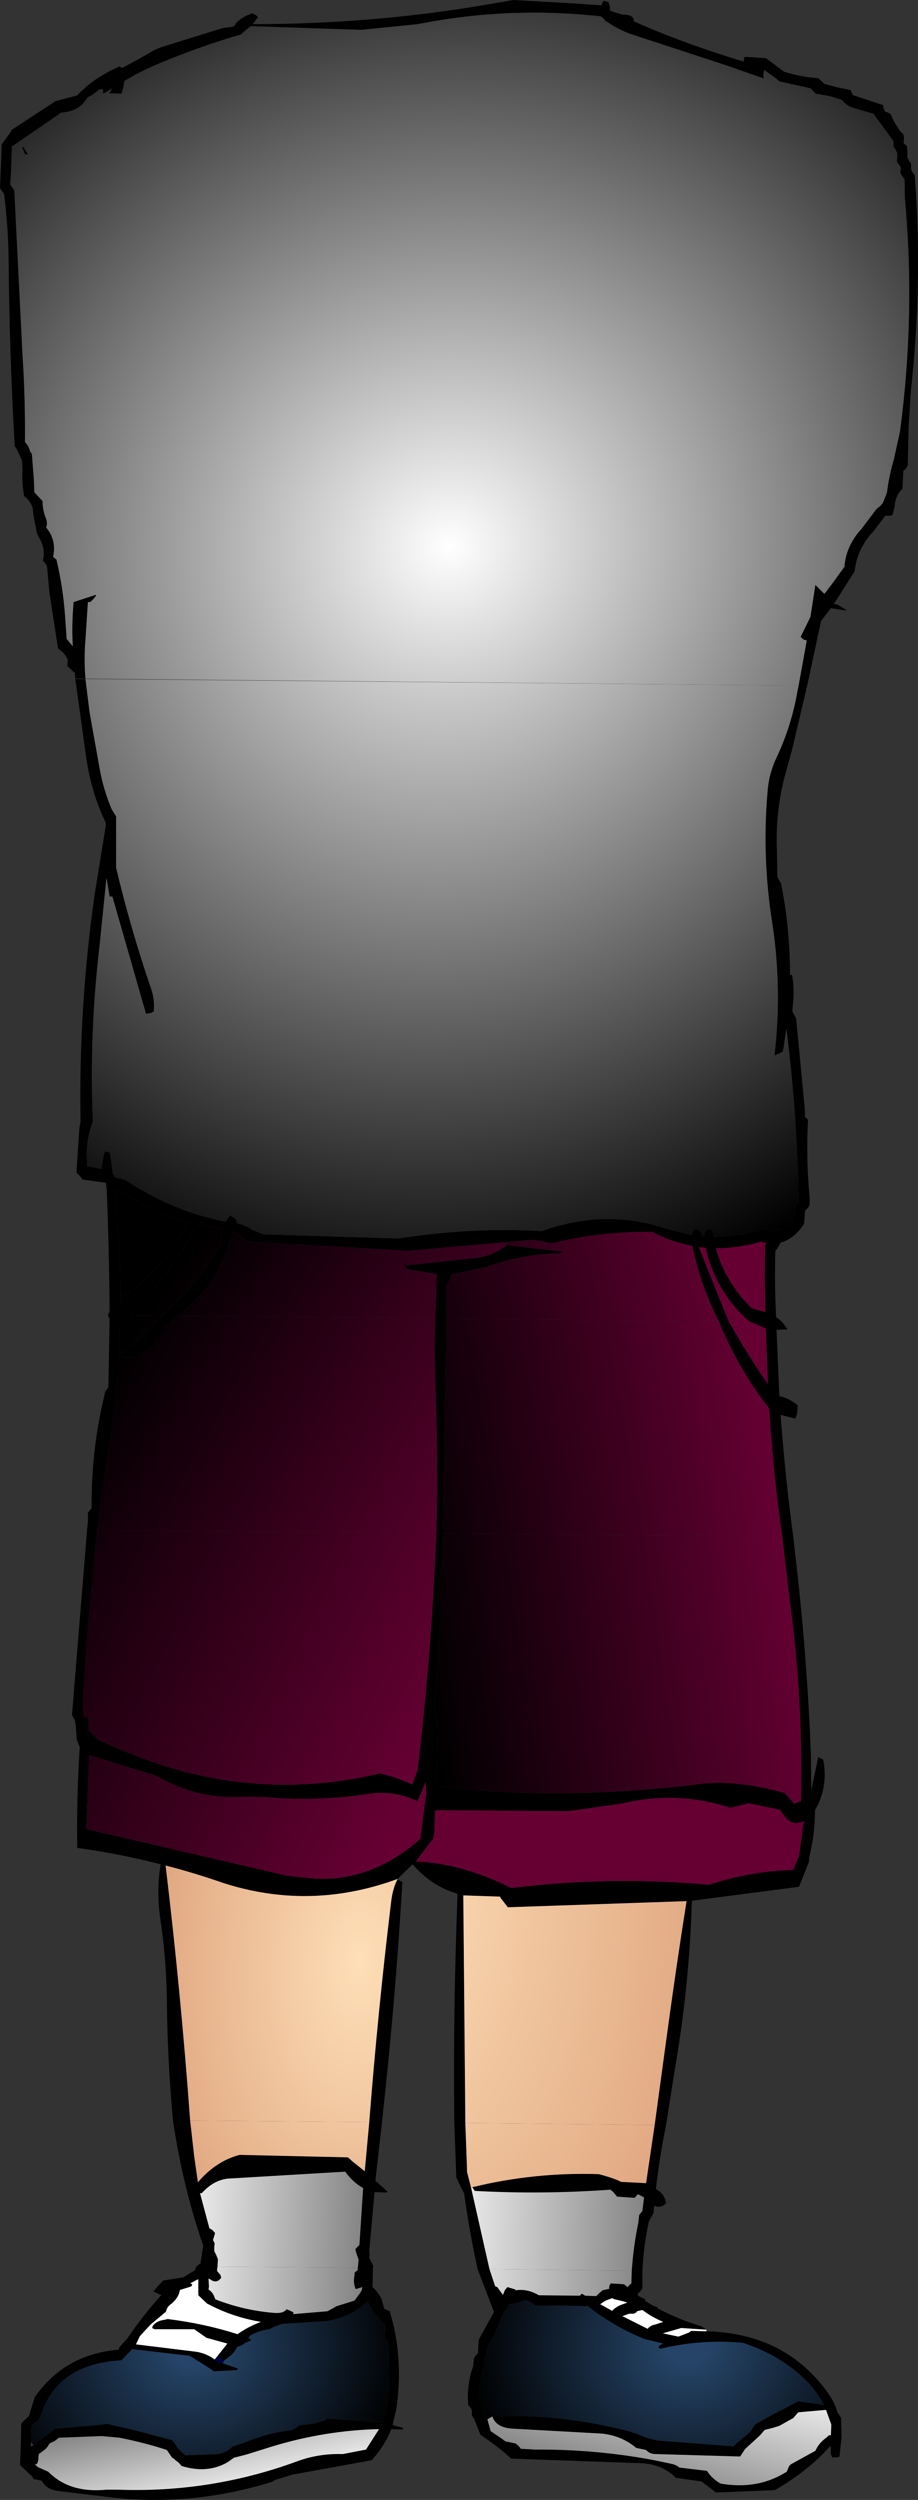
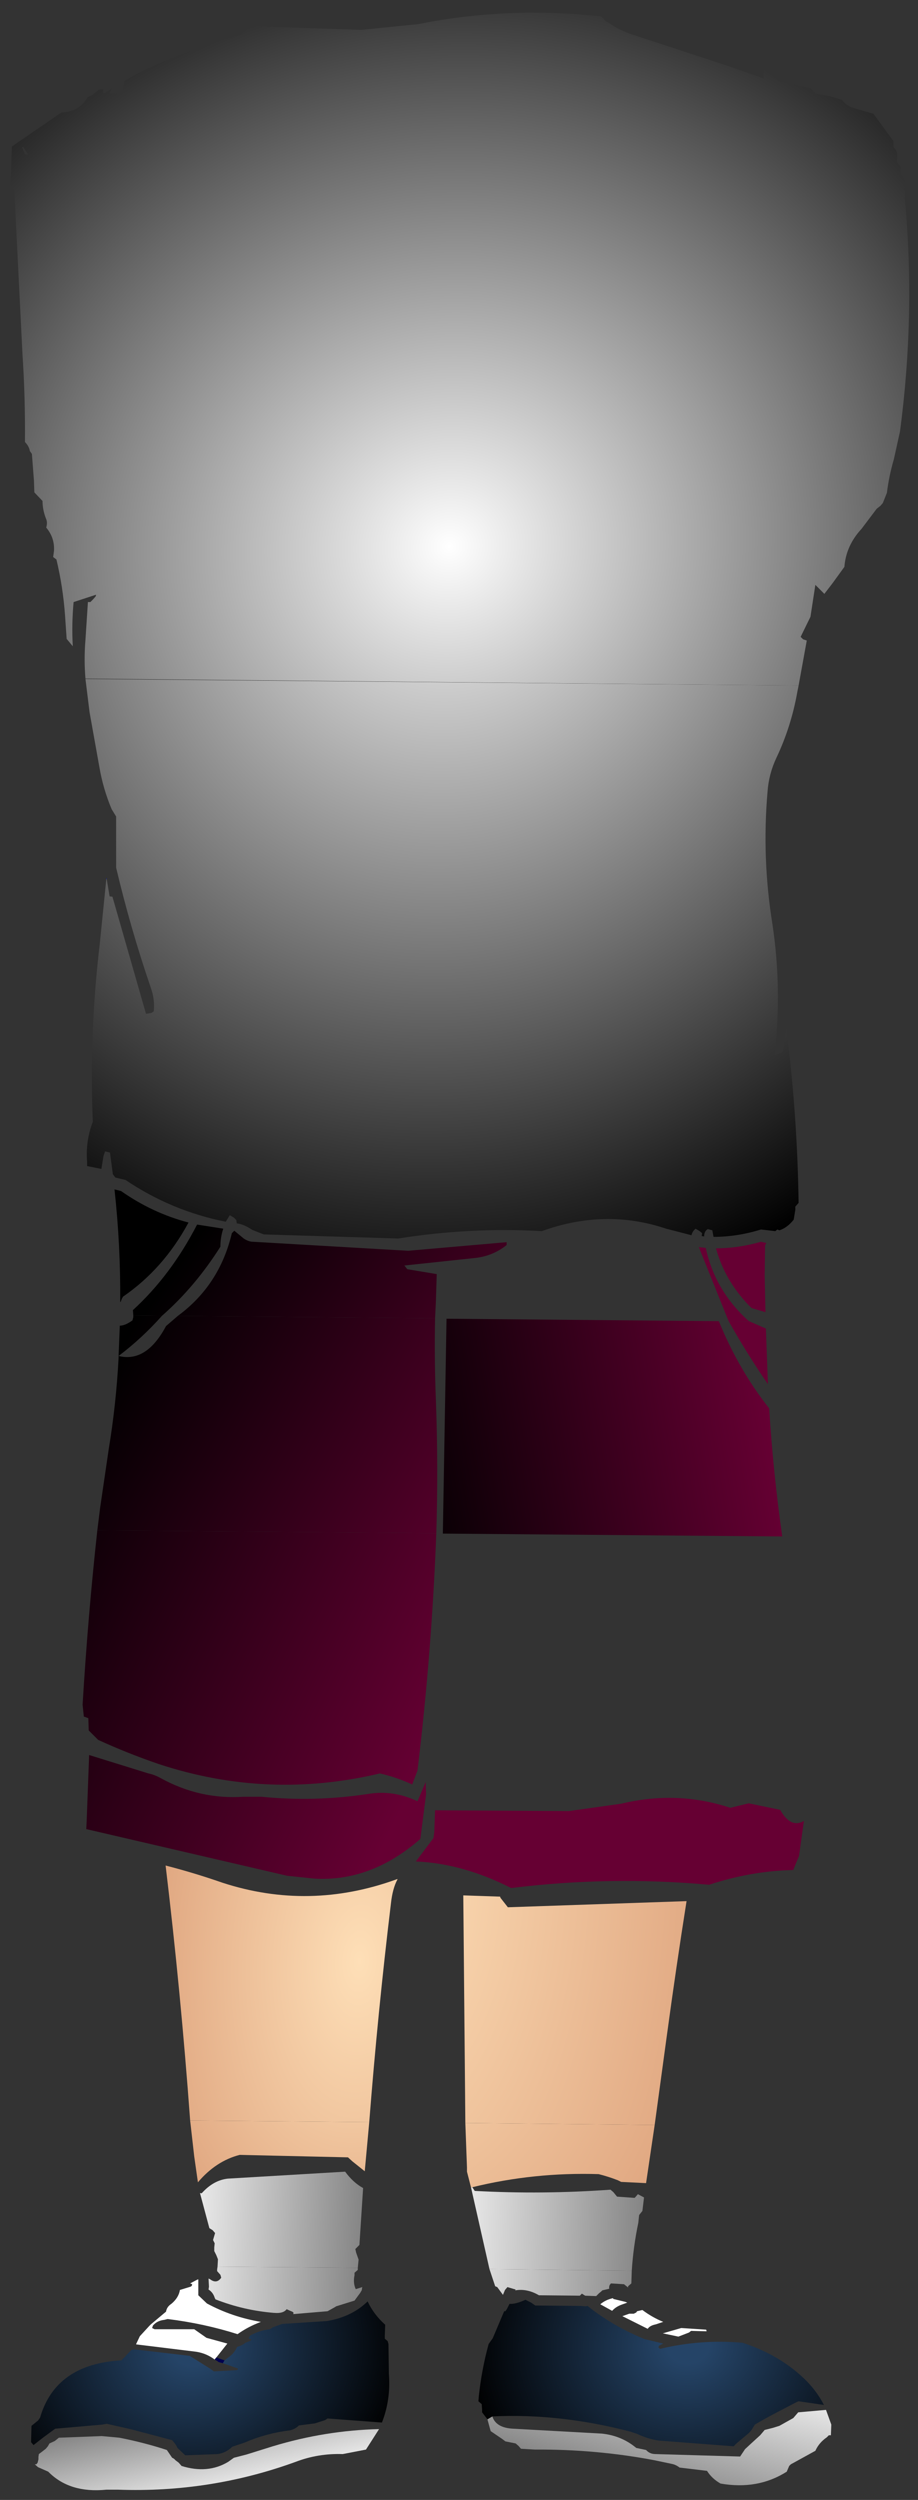
<svg xmlns="http://www.w3.org/2000/svg" height="305.4px" width="112.25px">
  <rect width="100%" height="100%" fill="#333333" stroke="none" />
  <g transform="matrix(1.0, 0.0, 0.0, 1.0, 47.6, -19.2)">
-     <path d="M-37.15 102.1 L-38.4 102.1 -38.45 101.35 -38.6 101.3 -38.95 100.95 -39.35 100.6 -39.35 100.2 -39.3 99.85 Q-39.65 98.95 -40.5 98.45 L-41.55 91.65 -41.85 88.4 -42.0 88.1 -42.35 87.7 Q-42.05 86.3 -42.65 85.2 L-43.05 84.45 -43.5 82.25 -43.6 81.25 Q-43.85 80.55 -44.35 80.05 L-44.65 79.8 Q-44.95 78.15 -44.85 76.55 L-44.9 75.5 -45.55 74.05 -45.8 73.7 Q-46.45 62.3 -46.55 50.8 -46.6 46.8 -47.1 42.9 L-47.35 42.55 -47.6 42.2 -47.45 38.6 -47.4 36.85 -46.35 35.4 -46.15 35.05 -40.8 31.55 -38.15 30.85 Q-36.15 28.7 -33.15 27.4 L-33.1 27.3 -32.65 27.5 -30.8 26.5 -28.6 25.25 -28.0 25.0 -20.45 22.65 -19.05 22.45 -18.8 22.15 -18.8 22.1 Q-18.05 21.25 -16.9 20.9 L-16.85 20.8 -16.3 21.05 -16.05 21.3 -16.7 22.15 Q-2.8 22.15 10.5 20.0 L15.2 19.2 23.05 19.65 25.9 19.85 25.95 19.75 26.15 19.4 26.2 19.3 26.8 19.45 27.0 20.15 27.0 20.45 27.0 20.5 27.4 20.65 28.25 20.9 28.5 21.0 Q29.95 20.95 29.9 21.8 35.8 24.45 43.25 26.7 L43.35 26.75 43.35 26.7 43.35 26.5 43.45 26.15 46.05 26.3 46.45 26.6 48.25 27.95 Q50.25 28.6 52.45 28.75 L52.85 29.1 53.2 29.45 54.7 29.85 56.4 30.2 56.6 30.6 56.65 30.8 60.4 32.05 60.4 32.3 60.5 32.55 60.55 32.7 60.6 32.8 61.3 33.1 Q61.75 34.25 62.5 35.25 L62.85 35.6 62.95 36.0 62.9 36.35 62.9 36.7 63.3 37.05 63.35 37.75 63.35 38.45 63.55 38.85 63.8 39.2 63.8 39.55 63.8 39.9 64.0 40.3 64.25 40.6 Q65.25 53.45 63.8 66.7 L63.5 71.35 63.4 76.05 63.2 76.4 62.85 76.75 62.8 77.8 62.75 78.9 Q61.85 79.8 61.8 81.05 L61.55 82.1 61.25 82.2 60.65 82.2 59.25 84.05 Q57.2 86.2 56.9 89.0 L54.45 92.85 54.35 93.0 54.45 93.0 54.8 93.05 56.0 93.8 54.0 93.5 52.8 95.05 51.1 102.95 50.05 102.95 51.05 97.45 50.6 97.3 50.3 97.0 51.5 94.55 52.1 90.65 53.2 91.75 54.2 90.45 55.65 88.45 Q55.85 85.85 57.75 83.8 L59.6 81.35 60.05 81.0 60.35 80.65 60.85 79.4 Q61.1 77.35 61.7 75.3 L62.45 71.9 Q64.35 57.6 63.05 43.55 L63.0 41.1 62.75 40.75 62.5 40.4 62.5 40.05 62.55 39.65 62.3 39.3 62.05 38.95 62.1 38.6 62.1 38.25 62.1 37.9 61.95 37.55 61.65 37.15 61.65 36.8 61.65 36.45 59.2 33.1 56.8 32.4 Q55.9 32.15 55.35 31.4 L53.85 30.95 52.15 30.65 51.8 30.3 51.55 30.0 47.7 29.15 47.3 28.8 45.85 27.75 Q45.7 28.2 45.8 28.8 L41.4 27.25 29.8 23.45 Q28.1 22.9 26.7 21.9 L26.45 21.8 26.2 21.45 26.15 21.45 26.0 21.3 25.85 21.2 Q14.55 19.95 3.5 22.15 L-3.45 22.85 -16.95 22.4 -17.8 23.1 -18.1 23.4 Q-23.25 24.9 -28.25 27.0 -30.4 27.9 -32.4 29.1 L-32.5 29.85 -32.75 30.65 -34.25 30.6 -33.9 30.0 -34.85 30.6 -35.0 30.6 -35.0 30.4 -35.0 30.1 -35.5 30.15 -36.3 30.8 -36.9 31.1 Q-37.9 32.85 -40.1 32.95 L-46.15 37.1 -46.25 40.3 -46.35 41.75 -46.1 42.1 -45.85 42.45 -44.85 62.5 Q-44.5 67.75 -44.55 73.2 -44.05 73.7 -43.95 74.3 L-43.7 74.65 -43.45 77.9 -43.4 79.35 -42.4 80.4 Q-42.4 81.45 -42.0 82.5 -41.75 83.0 -41.95 83.65 -40.9 84.9 -41.0 86.5 L-41.1 87.25 -40.7 87.55 Q-39.9 90.9 -39.65 94.35 L-39.45 97.25 -38.7 98.15 Q-38.85 95.45 -38.6 92.75 L-35.85 91.85 -35.9 92.05 -36.2 92.4 -36.55 92.75 -36.85 92.75 -37.15 97.35 Q-37.35 99.75 -37.15 102.1 M50.05 102.95 L51.1 102.95 49.2 111.0 48.35 114.05 Q47.2 118.5 47.4 123.1 L47.45 126.3 47.65 126.7 47.9 127.1 Q49.0 132.6 49.0 138.3 L49.25 138.3 Q49.6 140.2 49.3 142.4 L49.3 142.8 49.55 143.25 49.75 143.6 50.85 155.15 50.8 155.6 51.2 156.0 Q50.95 160.85 51.4 165.5 L51.4 166.35 51.25 166.7 50.85 167.1 50.75 168.3 50.7 168.75 Q49.5 170.55 47.85 171.0 L47.5 171.65 47.2 172.05 Q47.1 176.1 47.3 180.1 L48.0 180.65 48.7 181.6 47.35 181.65 47.7 189.75 Q49.0 190.05 49.95 190.9 L49.85 191.95 49.65 192.5 47.85 192.05 Q48.4 199.55 49.4 206.95 L49.75 210.1 Q51.1 221.7 51.55 233.55 L51.6 237.9 52.35 234.35 52.45 233.85 53.05 234.15 Q53.65 237.05 52.4 239.7 L52.05 240.35 Q52.05 243.3 51.35 246.05 L51.3 246.7 50.1 249.7 37.0 251.4 Q36.7 261.8 34.85 272.4 L33.85 278.8 Q33.05 282.65 32.6 286.6 L33.15 287.0 Q33.7 287.5 33.85 288.35 33.15 289.05 32.4 288.65 L32.3 289.6 32.0 290.1 31.75 290.55 Q31.1 293.5 30.95 296.6 L30.95 298.1 30.95 298.75 30.75 299.05 30.4 299.4 30.4 299.65 31.3 300.1 31.3 300.3 32.3 300.9 32.8 301.05 32.75 301.15 Q35.2 302.5 38.2 303.4 L38.75 303.8 35.7 303.6 33.45 304.25 35.35 304.65 36.65 304.15 36.9 303.95 38.75 304.0 38.8 304.0 Q48.55 304.25 53.75 311.7 54.45 312.7 54.8 313.9 L55.25 314.6 55.25 314.95 55.3 316.95 55.05 319.3 54.75 319.4 54.15 319.4 54.0 319.0 53.95 318.0 Q51.1 321.15 47.15 323.4 L39.95 323.7 38.2 322.35 35.05 321.9 Q33.3 320.15 30.5 320.1 L19.0 319.7 14.9 319.55 Q13.4 318.15 11.15 316.65 L10.35 314.65 10.1 314.3 10.1 313.95 10.1 313.65 9.95 313.35 9.65 313.0 Q9.45 310.5 10.25 308.3 L10.35 307.3 10.6 306.95 10.85 306.65 10.9 305.65 10.95 305.0 12.8 301.65 10.8 296.4 Q9.8 291.85 9.15 287.15 L8.7 286.25 8.45 285.75 8.35 285.5 8.2 285.25 7.95 278.55 Q7.8 264.65 8.35 250.55 5.2 249.65 2.85 246.95 L1.0 248.75 0.85 248.8 Q-9.8 252.65 -20.4 249.2 -23.85 248.0 -27.35 247.1 -25.5 262.5 -24.35 278.25 L-23.85 282.65 -23.4 285.8 Q-21.2 283.2 -18.3 282.45 L-5.05 282.75 -4.5 283.25 -3.0 284.45 -2.45 278.45 Q-1.4 265.0 0.2 251.75 0.4 249.9 1.0 248.8 L1.6 249.1 Q0.75 263.75 -0.9 278.45 L-0.9 278.55 -1.7 285.6 -0.2 286.95 -0.35 287.05 -1.8 287.0 -2.45 294.2 -2.4 294.6 -2.45 295.0 -2.2 295.55 -1.95 296.0 -2.0 296.3 -2.05 298.6 Q-1.35 299.2 -0.95 300.05 L-0.65 301.1 -0.6 301.25 0.05 301.55 Q1.8 307.25 0.85 313.55 L0.4 315.45 1.7 315.8 1.65 316.0 0.25 315.95 Q-0.55 318.0 -2.15 319.75 L-11.8 321.5 -13.95 322.15 -14.35 322.4 Q-24.75 325.6 -35.15 324.15 L-40.55 323.5 Q-41.95 323.3 -42.5 322.25 L-43.5 322.05 -43.7 321.7 -45.15 320.35 -45.05 317.65 -45.0 315.3 -44.75 315.0 -44.05 314.35 -43.85 313.65 -43.35 312.05 Q-39.7 306.8 -33.1 306.25 L-33.0 305.95 -32.05 304.9 Q-30.2 302.15 -27.85 299.55 L-27.75 299.4 -27.85 299.55 -27.95 299.55 -28.85 299.15 -28.35 298.55 -27.65 297.8 -26.4 297.6 -25.15 297.4 -24.45 296.95 -23.75 296.55 -23.65 296.2 -23.55 296.05 -23.4 295.95 -23.35 295.9 -23.3 295.8 -23.1 295.8 -22.75 293.55 Q-25.3 286.15 -26.45 278.2 -27.15 270.75 -27.2 263.0 -27.3 258.5 -27.9 254.3 -28.55 250.3 -27.95 246.95 -33.0 245.65 -38.15 244.95 -38.25 238.9 -37.85 232.65 L-38.2 231.75 -38.35 229.9 -38.45 229.35 -38.8 228.7 -36.95 206.1 -36.85 205.05 -36.85 204.0 -36.4 203.45 Q-36.45 196.3 -34.85 189.75 L-34.75 189.25 -34.35 188.65 -34.2 180.35 -34.4 179.9 -34.2 179.35 Q-34.25 171.9 -34.55 164.5 L-34.65 163.7 -37.5 163.3 -37.85 162.85 -38.25 162.45 -37.9 157.05 -37.75 156.2 Q-38.0 142.2 -36.0 128.3 L-34.7 120.3 -34.65 120.0 -34.7 119.65 Q-36.5 115.9 -37.1 111.45 L-38.25 103.15 -38.4 102.15 -37.15 102.15 -36.65 106.2 -35.45 112.9 Q-35.0 115.55 -33.95 118.05 L-33.4 118.95 -33.4 125.2 Q-31.65 132.6 -29.15 139.9 -28.65 141.3 -28.8 142.75 L-29.1 142.95 -29.75 143.05 -33.85 128.75 -34.2 128.7 -34.55 126.6 -34.55 126.55 -34.6 126.5 -34.6 126.6 -35.4 134.5 Q-36.7 145.45 -36.25 156.25 -37.15 158.55 -36.95 161.15 L-36.95 161.65 -35.2 162.0 -34.95 160.45 -34.75 159.85 -34.15 160.0 -33.8 162.65 -33.5 163.05 -32.25 163.35 Q-26.6 167.15 -20.0 168.45 L-19.9 168.3 -19.5 167.65 -19.0 167.95 -18.7 168.25 -18.65 168.65 -18.35 168.7 Q-17.55 168.9 -16.75 169.45 L-15.35 170.0 1.1 170.5 Q9.95 169.1 18.65 169.6 26.4 166.8 33.85 169.3 L36.95 170.1 Q37.05 169.65 37.45 169.3 L37.95 169.6 38.25 169.85 38.2 170.2 38.5 170.25 Q38.5 169.6 38.95 169.35 L39.5 169.5 39.65 170.3 Q42.55 170.3 45.45 169.4 L47.2 169.6 47.45 169.4 47.7 169.5 Q48.65 169.2 49.45 168.2 L49.65 167.0 49.65 166.6 50.05 166.15 Q49.9 155.4 48.55 144.85 L48.2 147.3 48.1 147.7 47.1 148.15 Q48.05 140.05 46.85 132.1 45.55 124.05 46.25 115.95 46.4 113.75 47.35 111.75 49.15 107.95 49.9 103.7 L50.05 102.95 M14.35 171.3 L21.1 172.1 21.05 172.3 Q16.35 172.35 11.7 174.05 L7.6 174.85 7.3 175.8 7.0 176.15 7.0 180.3 6.55 206.55 6.2 217.35 6.15 218.65 5.45 228.65 5.75 228.65 Q6.05 232.25 5.75 236.2 L5.65 237.1 5.65 237.45 Q21.9 239.25 38.7 237.05 L40.3 237.0 Q44.25 237.05 48.35 238.25 L49.25 239.25 49.45 239.55 50.35 239.25 Q50.6 226.95 49.05 215.35 L48.05 206.9 Q46.95 199.15 46.45 191.25 42.7 186.5 40.3 180.6 38.1 176.35 37.05 171.4 34.55 170.95 32.15 169.7 25.8 169.6 19.85 171.1 L17.6 170.65 14.35 170.95 2.3 172.0 -16.65 170.9 Q-17.2 170.9 -17.8 170.5 L-18.95 169.55 -19.25 169.85 Q-20.75 176.2 -25.85 179.95 L-27.3 181.2 Q-29.7 185.7 -33.1 184.85 -30.25 182.7 -27.8 179.95 -23.75 176.4 -20.65 171.5 -20.65 170.35 -20.3 169.3 L-23.5 168.8 Q-26.7 175.0 -31.35 179.25 L-31.3 179.9 -31.3 180.1 -31.4 180.5 Q-32.3 181.15 -32.95 181.15 L-33.1 184.85 -33.1 185.1 Q-33.4 190.75 -34.3 196.2 L-35.35 203.35 -35.7 206.15 Q-36.85 216.65 -37.5 227.45 L-37.35 228.9 -36.8 229.1 -36.75 230.6 -35.6 231.75 Q-32.0 233.4 -28.2 234.7 -14.85 239.1 -1.15 235.85 0.85 236.3 2.8 237.2 L3.2 236.15 3.45 235.5 Q5.2 221.0 5.75 206.5 6.0 198.35 5.7 190.25 5.5 185.25 5.6 180.25 L5.7 178.2 5.8 174.95 5.85 174.85 5.8 174.85 2.2 174.25 1.85 173.8 10.3 172.9 Q12.6 172.7 14.35 171.3 M44.1 180.65 L43.85 180.5 Q39.8 176.8 38.7 171.65 L37.85 171.55 41.35 180.25 41.5 180.6 Q43.75 184.6 46.3 188.3 L46.05 181.5 44.1 180.65 M46.1 171.05 L45.45 170.9 Q42.65 171.7 39.95 171.7 41.0 175.55 43.9 178.6 L44.3 179.0 46.0 179.5 45.9 175.05 45.95 171.35 46.1 171.05 M50.1 245.95 L50.7 241.65 Q49.1 242.6 47.8 240.3 L43.95 239.5 41.7 240.05 Q35.2 237.9 28.35 239.55 L21.95 240.45 5.6 240.35 5.5 243.05 5.4 243.75 3.25 246.6 Q9.0 246.85 14.9 249.85 27.0 248.35 39.1 249.45 44.3 247.75 49.4 247.65 L49.8 246.65 50.1 245.95 M3.45 239.25 Q0.5 237.85 -2.55 238.35 -9.1 239.35 -15.6 238.7 L-17.85 238.7 Q-23.15 239.05 -27.9 236.45 -28.7 236.0 -29.45 235.85 L-36.7 233.6 -37.0 241.6 -37.05 242.65 -12.5 248.35 -9.15 248.7 Q-2.2 249.1 3.8 243.85 L4.5 238.4 4.45 236.9 3.45 239.25 M32.45 278.8 L33.95 267.8 Q35.1 259.35 36.35 251.45 L14.5 252.2 13.6 251.05 13.55 250.9 9.05 250.75 9.3 278.55 9.5 284.0 9.5 284.5 10.0 286.45 12.25 296.4 12.95 298.5 13.2 298.6 13.9 299.55 14.15 298.95 14.45 298.6 15.45 298.9 15.4 299.0 Q16.85 298.75 18.3 299.6 L23.3 299.65 23.4 299.55 23.55 299.4 23.95 299.65 25.3 299.7 25.65 299.35 25.9 299.15 26.05 299.0 26.9 298.8 Q26.85 298.6 26.95 298.35 L27.1 298.15 28.7 298.25 29.2 298.65 29.2 298.5 29.6 298.15 29.65 296.6 Q29.85 293.6 30.45 290.75 L30.55 289.8 30.95 289.3 31.15 287.65 30.4 287.25 30.1 287.6 30.0 287.7 27.85 287.55 27.4 287.0 27.05 286.7 Q18.75 287.3 10.45 286.85 L10.15 286.4 Q17.7 284.55 25.6 284.8 26.8 285.1 27.95 285.55 L28.35 285.75 31.4 285.9 32.45 278.8 M12.6 314.4 Q20.8 314.0 29.45 316.25 L30.35 316.55 Q31.6 317.15 32.95 317.35 L42.1 318.05 42.45 317.7 44.0 316.4 44.3 316.05 44.7 315.4 Q46.05 314.6 47.5 313.85 L49.8 312.65 50.05 312.55 53.15 313.0 Q52.35 311.45 51.1 310.15 47.95 306.95 43.2 305.4 38.05 304.95 33.1 306.15 L32.9 305.95 33.0 305.75 33.5 305.5 31.2 304.95 Q27.65 303.5 24.75 301.3 L24.25 300.9 24.0 300.95 23.35 300.9 17.85 300.85 17.35 300.5 16.65 300.15 Q15.45 300.7 14.7 300.65 L14.4 301.25 14.2 301.55 14.05 301.55 12.65 304.85 12.15 305.55 Q11.3 308.65 10.95 311.9 L10.9 312.55 11.3 312.9 11.35 313.55 11.35 313.9 12.0 314.75 12.3 315.85 12.4 316.2 13.8 317.15 14.2 317.45 15.45 317.7 15.8 318.0 16.1 318.35 17.8 318.45 Q25.3 318.4 32.4 319.75 L34.55 320.2 Q35.05 320.3 35.5 320.65 L38.85 321.05 Q39.45 322.0 40.5 322.6 45.05 323.4 48.6 321.15 L48.9 320.45 49.1 320.25 52.1 318.6 Q52.55 317.6 53.5 316.95 L53.75 316.7 54.0 316.7 54.05 315.4 53.4 313.6 50.0 313.9 49.4 314.6 47.7 315.55 46.9 315.8 45.9 316.05 45.35 316.7 44.2 317.75 43.5 318.4 42.9 319.3 32.55 319.0 Q31.85 319.0 31.4 318.5 L30.2 318.25 Q28.4 316.75 26.0 316.5 L15.15 315.9 Q13.05 315.8 12.6 314.4 M30.95 301.4 L30.3 301.55 30.2 301.7 29.9 301.85 29.35 301.85 28.5 302.15 31.5 303.65 31.6 303.7 Q31.85 303.3 32.6 303.15 L33.5 302.85 Q32.15 302.3 30.95 301.4 M27.35 299.95 Q26.45 300.15 25.8 300.7 L27.25 301.5 Q27.7 301.0 28.4 300.75 L29.1 300.5 28.85 300.4 27.4 300.05 27.35 299.95 M-44.55 38.05 L-44.9 37.2 -44.75 37.15 -44.15 38.1 -44.55 38.05 M-32.85 178.25 L-32.7 177.85 -32.55 177.6 Q-27.6 174.2 -24.55 168.55 -28.95 167.4 -32.8 164.7 L-33.6 164.5 Q-32.85 171.3 -32.9 178.25 L-32.9 178.3 -32.85 178.25 M-3.85 296.25 L-3.75 295.25 -4.05 294.4 -4.15 293.95 -3.65 293.45 -3.2 286.5 Q-4.4 285.85 -5.4 284.5 L-19.75 285.35 Q-21.5 285.55 -22.9 287.1 L-23.0 287.15 -23.15 287.1 -22.0 291.4 -21.6 291.65 -21.3 292.0 -21.55 292.85 -21.35 293.25 -21.4 293.75 -21.4 294.2 -21.15 294.7 -20.95 295.2 -21.0 296.1 -21.05 296.45 -21.05 296.65 -20.65 297.1 -20.55 297.45 Q-21.1 298.25 -21.9 297.65 L-22.1 297.55 -22.05 298.55 -22.1 298.9 Q-21.55 299.25 -21.35 299.9 L-21.25 300.1 Q-17.8 301.45 -14.1 301.75 L-14.05 301.75 Q-12.95 301.85 -12.55 301.3 L-12.0 301.55 Q-11.8 301.6 -11.7 301.75 L-11.75 301.9 -7.55 301.55 -6.65 301.05 -6.5 300.95 -4.25 300.25 -3.55 299.3 -3.35 298.95 -3.35 298.85 -3.3 298.6 -4.1 298.85 Q-4.45 298.1 -4.25 297.15 L-4.25 296.85 -3.85 296.5 -3.85 296.25 M-43.5 317.9 L-42.35 317.0 -40.85 315.9 -35.1 315.4 -34.55 315.3 -31.65 315.95 -26.55 317.3 -26.3 317.6 -26.05 317.95 -25.9 318.25 -24.95 319.15 -21.0 319.0 Q-19.95 318.85 -19.2 318.1 L-17.7 317.6 Q-15.05 316.45 -12.15 316.1 -11.5 315.95 -11.05 315.5 L-9.1 315.25 -7.85 314.85 -7.55 314.65 -0.9 315.15 Q0.2 312.35 -0.05 309.2 L-0.1 305.55 -0.2 305.2 -0.55 304.9 -0.55 304.55 -0.5 303.2 Q-1.9 301.95 -2.65 300.35 -4.6 302.25 -7.65 302.75 L-13.1 303.1 -14.2 303.5 -14.6 303.75 Q-15.95 303.9 -17.05 304.55 L-17.2 304.9 -16.85 305.0 -16.95 305.15 -17.6 305.4 Q-18.0 305.75 -18.6 305.9 -18.95 306.7 -19.75 307.25 L-20.15 307.55 -21.15 307.2 -19.8 305.5 -22.35 304.8 -23.85 303.75 -28.7 303.75 -29.0 303.6 -28.9 303.3 Q-28.4 302.7 -27.5 302.6 L-27.1 302.5 Q-22.65 303.05 -18.55 304.35 -17.3 303.45 -15.7 302.85 -19.25 302.25 -22.3 300.6 L-23.35 299.6 -23.35 297.65 -23.5 297.7 -24.35 298.15 -24.1 298.25 -24.15 298.45 -24.3 298.55 -25.6 298.95 Q-25.75 299.9 -26.65 300.65 -27.2 301.0 -27.3 301.6 L-29.15 303.15 -29.35 303.35 -30.5 304.6 -30.95 305.55 -30.95 305.6 -23.6 306.5 Q-22.35 306.7 -21.35 307.45 L-21.0 307.65 -20.9 307.75 -20.35 307.9 -18.5 308.55 -18.55 308.7 -18.7 308.75 -21.45 308.9 -21.85 308.6 -24.4 307.0 -31.25 306.2 -31.45 306.15 -31.55 306.3 -32.75 307.55 Q-40.8 308.0 -42.7 314.55 L-42.95 314.9 -43.75 315.55 -43.8 317.55 -43.85 318.05 -43.65 318.0 -43.5 317.9 M-17.45 319.05 L-19.0 319.45 -19.7 319.95 Q-22.2 321.45 -25.4 320.45 L-25.75 320.05 -26.15 319.75 Q-26.3 319.55 -26.55 319.45 L-27.2 318.5 Q-29.95 317.6 -33.0 317.0 L-35.15 316.8 -40.4 317.0 -40.9 317.4 -41.55 317.7 -41.75 318.05 -42.0 318.35 -42.45 318.7 -42.85 319.0 -42.9 319.35 -42.9 319.65 -43.0 320.05 -43.15 320.25 -43.25 320.25 -43.35 320.25 -42.95 320.6 -41.7 321.15 Q-39.1 323.8 -34.6 323.35 L-33.15 323.35 Q-21.9 323.75 -11.45 319.95 -8.7 318.9 -5.7 319.0 L-2.85 318.45 -1.25 315.95 Q-7.8 316.1 -14.25 318.05 L-17.45 319.05" fill="#000000" fill-rule="evenodd" stroke="none" />
    <path d="M50.05 102.95 L-37.15 102.1 Q-37.35 99.75 -37.15 97.35 L-36.85 92.75 -36.55 92.75 -36.2 92.4 -35.9 92.05 -35.85 91.85 -38.6 92.75 Q-38.85 95.45 -38.7 98.15 L-39.45 97.25 -39.65 94.35 Q-39.9 90.9 -40.7 87.55 L-41.1 87.25 -41.0 86.5 Q-40.9 84.9 -41.95 83.65 -41.75 83.0 -42.0 82.5 -42.4 81.45 -42.4 80.4 L-43.4 79.35 -43.45 77.9 -43.7 74.65 -43.95 74.3 Q-44.05 73.7 -44.55 73.2 -44.5 67.75 -44.85 62.5 L-45.85 42.45 -46.1 42.1 -46.35 41.75 -46.25 40.3 -46.15 37.1 -40.1 32.95 Q-37.9 32.85 -36.9 31.1 L-36.3 30.8 -35.5 30.15 -35.0 30.1 -35.0 30.4 -35.0 30.6 -34.85 30.6 -33.9 30.0 -34.25 30.6 -32.75 30.65 -32.5 29.85 -32.4 29.1 Q-30.4 27.9 -28.25 27.0 -23.25 24.9 -18.1 23.4 L-17.8 23.1 -16.95 22.4 -3.45 22.85 3.5 22.15 Q14.55 19.95 25.85 21.2 L26.0 21.3 26.15 21.45 26.2 21.45 26.45 21.8 26.7 21.9 Q28.1 22.9 29.8 23.45 L41.4 27.25 45.8 28.8 Q45.7 28.2 45.85 27.75 L47.3 28.8 47.7 29.15 51.55 30.0 51.8 30.3 52.15 30.65 53.85 30.95 55.35 31.4 Q55.9 32.15 56.8 32.4 L59.2 33.1 61.65 36.45 61.65 36.8 61.65 37.15 61.95 37.55 62.1 37.9 62.1 38.25 62.1 38.6 62.05 38.95 62.3 39.3 62.55 39.65 62.5 40.05 62.5 40.4 62.75 40.75 63.0 41.1 63.05 43.55 Q64.35 57.6 62.45 71.9 L61.7 75.3 Q61.1 77.35 60.85 79.4 L60.35 80.65 60.05 81.0 59.6 81.35 57.75 83.8 Q55.85 85.85 55.65 88.45 L54.2 90.45 53.2 91.75 52.1 90.65 51.5 94.55 50.3 97.0 50.6 97.3 51.05 97.45 50.05 102.95 M-44.55 38.05 L-44.15 38.1 -44.75 37.15 -44.9 37.2 -44.55 38.05" fill="url(#gradient0)" fill-rule="evenodd" stroke="none" />
    <path d="M50.05 102.95 L49.9 103.7 Q49.15 107.95 47.35 111.75 46.4 113.75 46.25 115.95 45.55 124.05 46.85 132.1 48.05 140.05 47.1 148.15 L48.1 147.7 48.2 147.3 48.55 144.85 Q49.9 155.4 50.05 166.15 L49.65 166.6 49.65 167.0 49.45 168.2 Q48.65 169.2 47.7 169.5 L47.45 169.4 47.2 169.6 45.45 169.4 Q42.55 170.3 39.65 170.3 L39.5 169.5 38.95 169.35 Q38.5 169.6 38.5 170.25 L38.2 170.2 38.25 169.85 37.95 169.6 37.45 169.3 Q37.05 169.65 36.95 170.1 L33.85 169.3 Q26.4 166.8 18.65 169.6 9.95 169.1 1.1 170.5 L-15.35 170.0 -16.75 169.45 Q-17.55 168.9 -18.35 168.7 L-18.65 168.65 -18.7 168.25 -19.0 167.95 -19.5 167.65 -19.9 168.3 -20.0 168.45 Q-26.6 167.15 -32.25 163.35 L-33.5 163.05 -33.8 162.65 -34.15 160.0 -34.75 159.85 -34.95 160.45 -35.2 162.0 -36.95 161.65 -36.95 161.15 Q-37.15 158.55 -36.25 156.25 -36.7 145.45 -35.4 134.5 L-34.6 126.6 -34.55 126.6 -34.2 128.7 -33.85 128.75 -29.75 143.05 -29.1 142.95 -28.8 142.75 Q-28.65 141.3 -29.15 139.9 -31.65 132.6 -33.4 125.2 L-33.4 118.95 -33.95 118.05 Q-35.0 115.55 -35.45 112.9 L-36.65 106.2 -37.15 102.15 50.05 102.95" fill="url(#gradient1)" fill-rule="evenodd" stroke="none" />
    <path d="M-34.55 126.55 L-34.55 126.6 -34.6 126.6 -34.55 126.55" fill="url(#gradient2)" fill-rule="evenodd" stroke="none" />
    <path d="M-34.6 126.6 L-34.6 126.5 -34.55 126.55 -34.6 126.6" fill="url(#gradient3)" fill-rule="evenodd" stroke="none" />
    <path d="M14.35 170.95 L14.35 171.3 Q12.6 172.7 10.3 172.9 L1.85 173.8 2.2 174.25 5.8 174.85 5.8 174.95 5.7 178.2 5.6 180.25 -25.85 179.95 Q-20.75 176.2 -19.25 169.85 L-18.95 169.55 -17.8 170.5 Q-17.2 170.9 -16.65 170.9 L2.3 172.0 14.35 170.95 M-31.3 179.9 L-31.35 179.25 Q-26.7 175.0 -23.5 168.8 L-20.3 169.3 Q-20.65 170.35 -20.65 171.5 -23.75 176.4 -27.8 179.95 L-31.3 179.9 M41.5 180.6 L41.35 180.25 37.85 171.55 38.7 171.65 Q39.8 176.8 43.85 180.5 L44.1 180.65 41.5 180.6 M46.1 171.05 L45.95 171.35 45.9 175.05 46.0 179.5 44.3 179.0 43.9 178.6 Q41.0 175.55 39.95 171.7 42.65 171.7 45.45 170.9 L46.1 171.05 M-32.9 178.25 Q-32.85 171.3 -33.6 164.5 L-32.8 164.7 Q-28.95 167.4 -24.55 168.55 -27.6 174.2 -32.55 177.6 L-32.7 177.85 -32.85 178.25 -32.9 178.25" fill="url(#gradient4)" fill-rule="evenodd" stroke="none" />
    <path d="M5.6 180.25 Q5.5 185.25 5.7 190.25 6.0 198.35 5.75 206.5 L-35.7 206.15 -35.35 203.35 -34.3 196.2 Q-33.4 190.75 -33.1 185.1 L-33.1 184.85 -32.95 181.15 Q-32.3 181.15 -31.4 180.5 L-31.3 180.1 -31.3 179.9 -27.8 179.95 Q-30.25 182.7 -33.1 184.85 -29.7 185.7 -27.3 181.2 L-25.85 179.95 5.6 180.25 M41.5 180.6 L44.1 180.65 46.05 181.5 46.3 188.3 Q43.75 184.6 41.5 180.6" fill="url(#gradient5)" fill-rule="evenodd" stroke="none" />
    <path d="M5.75 206.5 Q5.2 221.0 3.45 235.5 L3.2 236.15 2.8 237.2 Q0.85 236.3 -1.15 235.85 -14.85 239.1 -28.2 234.7 -32.0 233.4 -35.6 231.75 L-36.75 230.6 -36.8 229.1 -37.35 228.9 -37.5 227.45 Q-36.85 216.65 -35.7 206.15 L5.75 206.5 M3.45 239.25 L4.45 236.9 4.5 238.4 3.8 243.85 Q-2.2 249.1 -9.15 248.7 L-12.5 248.35 -37.05 242.65 -37.0 241.6 -36.7 233.6 -29.45 235.85 Q-28.7 236.0 -27.9 236.45 -23.15 239.05 -17.85 238.7 L-15.6 238.7 Q-9.1 239.35 -2.55 238.35 0.5 237.85 3.45 239.25 M50.1 245.95 L49.8 246.65 49.4 247.65 Q44.3 247.75 39.1 249.45 27.0 248.35 14.9 249.85 9.0 246.85 3.25 246.6 L5.4 243.75 5.5 243.05 5.6 240.35 21.95 240.45 28.35 239.55 Q35.2 237.9 41.7 240.05 L43.95 239.5 47.8 240.3 Q49.1 242.6 50.7 241.65 L50.1 245.95" fill="url(#gradient6)" fill-rule="evenodd" stroke="none" />
    <path d="M-2.45 278.45 L-3.0 284.45 -4.5 283.25 -5.05 282.75 -18.3 282.45 Q-21.2 283.2 -23.4 285.8 L-23.85 282.65 -24.35 278.25 -2.45 278.45" fill="url(#gradient7)" fill-rule="evenodd" stroke="none" />
    <path d="M-21.0 296.1 L-20.95 295.2 -21.15 294.7 -21.4 294.2 -21.4 293.75 -21.35 293.25 -21.55 292.85 -21.3 292.0 -21.6 291.65 -22.0 291.4 -23.15 287.1 -23.0 287.15 -22.9 287.1 Q-21.5 285.55 -19.75 285.35 L-5.4 284.5 Q-4.4 285.85 -3.2 286.5 L-3.65 293.45 -4.15 293.95 -4.05 294.4 -3.75 295.25 -3.85 296.25 -21.0 296.1" fill="url(#gradient8)" fill-rule="evenodd" stroke="none" />
    <path d="M-21.0 296.1 L-3.85 296.25 -3.85 296.5 -4.25 296.85 -4.25 297.15 Q-4.45 298.1 -4.1 298.85 L-3.3 298.6 -3.35 298.85 -3.35 298.95 -3.55 299.3 -4.25 300.25 -6.5 300.95 -6.65 301.05 -7.55 301.55 -11.75 301.9 -11.7 301.75 Q-11.8 301.6 -12.0 301.55 L-12.55 301.3 Q-12.95 301.85 -14.05 301.75 L-14.1 301.75 Q-17.8 301.45 -21.25 300.1 L-21.35 299.9 Q-21.55 299.25 -22.1 298.9 L-22.05 298.55 -22.1 297.55 -21.9 297.65 Q-21.1 298.25 -20.55 297.45 L-20.65 297.1 -21.05 296.65 -21.05 296.45 -21.0 296.1" fill="url(#gradient9)" fill-rule="evenodd" stroke="none" />
    <path d="M1.0 248.8 Q0.4 249.9 0.2 251.75 -1.4 265.0 -2.45 278.45 L-24.35 278.25 Q-25.5 262.5 -27.35 247.1 -23.85 248.0 -20.4 249.2 -9.8 252.65 0.85 248.8 L1.0 248.75 1.0 248.8" fill="url(#gradient10)" fill-rule="evenodd" stroke="none" />
    <path d="M-20.15 307.55 L-19.75 307.25 Q-18.95 306.7 -18.6 305.9 -18.0 305.75 -17.6 305.4 L-16.95 305.15 -16.85 305.0 -17.2 304.9 -17.05 304.55 Q-15.95 303.9 -14.6 303.75 L-14.2 303.5 -13.1 303.1 -7.65 302.75 Q-4.6 302.25 -2.65 300.35 -1.9 301.95 -0.5 303.2 L-0.55 304.55 -0.55 304.9 -0.2 305.2 -0.1 305.55 -0.05 309.2 Q0.2 312.35 -0.9 315.15 L-7.55 314.65 -7.85 314.85 -9.1 315.25 -11.05 315.5 Q-11.5 315.95 -12.15 316.1 -15.05 316.45 -17.7 317.6 L-19.2 318.1 Q-19.95 318.85 -21.0 319.0 L-24.95 319.15 -25.9 318.25 -26.05 317.95 -26.3 317.6 -26.55 317.3 -31.65 315.95 -34.55 315.3 -35.1 315.4 -40.85 315.9 -42.35 317.0 -43.5 317.9 -43.8 317.55 -43.75 315.55 -42.95 314.9 -42.7 314.55 Q-40.8 308.0 -32.75 307.55 L-31.55 306.3 -31.25 306.2 -24.4 307.0 -21.85 308.6 -21.45 308.9 -18.7 308.75 -18.55 308.7 -18.5 308.55 -20.35 307.9 -20.15 307.55" fill="url(#gradient11)" fill-rule="evenodd" stroke="none" />
    <path d="M38.8 304.0 L38.75 304.0 36.9 303.95 36.65 304.15 35.35 304.65 33.45 304.25 35.7 303.6 38.75 303.8 38.8 304.0 M27.35 299.95 L27.4 300.05 28.85 300.4 29.1 300.5 28.4 300.75 Q27.7 301.0 27.25 301.5 L25.8 300.7 Q26.45 300.15 27.35 299.95 M30.95 301.4 Q32.15 302.3 33.5 302.85 L32.6 303.15 Q31.85 303.3 31.6 303.7 L31.5 303.65 28.5 302.15 29.35 301.85 29.9 301.85 30.2 301.7 30.3 301.55 30.95 301.4 M-21.35 307.45 Q-22.35 306.7 -23.6 306.5 L-30.95 305.6 -30.95 305.55 -30.5 304.6 -29.35 303.35 -29.15 303.15 -27.3 301.6 Q-27.2 301.0 -26.65 300.65 -25.75 299.9 -25.6 298.95 L-24.3 298.55 -24.15 298.45 -24.1 298.25 -24.35 298.15 -23.5 297.7 -23.35 297.65 -23.35 299.6 -22.3 300.6 Q-19.25 302.25 -15.7 302.85 -17.3 303.45 -18.55 304.35 -22.65 303.05 -27.1 302.5 L-27.5 302.6 Q-28.4 302.7 -28.9 303.3 L-29.0 303.6 -28.7 303.75 -23.85 303.75 -22.35 304.8 -19.8 305.5 -21.15 307.2 -21.35 307.45" fill="#ffffff" fill-rule="evenodd" stroke="none" />
    <path d="M-17.45 319.05 L-14.25 318.05 Q-7.8 316.1 -1.25 315.95 L-2.85 318.45 -5.7 319.0 Q-8.7 318.9 -11.45 319.95 -21.9 323.75 -33.15 323.35 L-34.6 323.35 Q-39.1 323.8 -41.7 321.15 L-42.95 320.6 -43.35 320.25 -43.25 320.25 -43.15 320.25 -43.0 320.05 -42.9 319.65 -42.9 319.35 -42.85 319.0 -42.45 318.7 -42.0 318.35 -41.75 318.05 -41.55 317.7 -40.9 317.4 -40.4 317.0 -35.15 316.8 -33.0 317.0 Q-29.95 317.6 -27.2 318.5 L-26.55 319.45 Q-26.3 319.55 -26.15 319.75 L-25.75 320.05 -25.4 320.45 Q-22.2 321.45 -19.7 319.95 L-19.0 319.45 -17.45 319.05" fill="url(#gradient12)" fill-rule="evenodd" stroke="none" />
    <path d="M-20.15 307.55 L-20.35 307.9 -20.9 307.75 -21.0 307.65 -21.35 307.45 -21.15 307.2 -20.15 307.55" fill="url(#gradient13)" fill-rule="evenodd" stroke="none" />
-     <path d="M7.0 180.3 L7.0 176.15 7.3 175.8 7.6 174.85 11.7 174.05 Q16.35 172.35 21.05 172.3 L21.1 172.1 14.35 171.3 14.35 170.95 17.6 170.65 19.85 171.1 Q25.8 169.6 32.15 169.7 34.55 170.95 37.05 171.4 38.1 176.35 40.3 180.6 L7.0 180.3" fill="url(#gradient14)" fill-rule="evenodd" stroke="none" />
    <path d="M7.0 180.3 L40.3 180.6 Q42.7 186.5 46.45 191.25 46.95 199.15 48.05 206.9 L6.55 206.55 7.0 180.3" fill="url(#gradient15)" fill-rule="evenodd" stroke="none" />
-     <path d="M48.05 206.9 L49.05 215.35 Q50.6 226.95 50.35 239.25 L49.45 239.55 49.25 239.25 48.35 238.25 Q44.25 237.05 40.3 237.0 L38.7 237.05 Q21.9 239.25 5.65 237.45 L5.65 237.1 5.75 236.2 Q6.05 232.25 5.75 228.65 L5.45 228.65 6.15 218.65 6.2 217.35 6.55 206.55 48.05 206.9" fill="url(#gradient16)" fill-rule="evenodd" stroke="none" />
    <path d="M9.3 278.55 L9.05 250.75 13.55 250.9 13.6 251.05 14.5 252.2 36.35 251.45 Q35.1 259.35 33.95 267.8 L32.45 278.8 9.3 278.55" fill="url(#gradient17)" fill-rule="evenodd" stroke="none" />
    <path d="M9.3 278.55 L32.45 278.8 31.4 285.9 28.35 285.75 27.95 285.55 Q26.8 285.1 25.6 284.8 17.7 284.55 10.15 286.4 L10.0 286.45 9.5 284.5 9.5 284.0 9.3 278.55" fill="url(#gradient18)" fill-rule="evenodd" stroke="none" />
    <path d="M10.15 286.4 L10.45 286.85 Q18.75 287.3 27.05 286.7 L27.4 287.0 27.85 287.55 30.0 287.7 30.1 287.6 30.4 287.25 31.15 287.65 30.95 289.3 30.55 289.8 30.45 290.75 Q29.85 293.6 29.65 296.6 L12.25 296.4 10.0 286.45 10.15 286.4" fill="url(#gradient19)" fill-rule="evenodd" stroke="none" />
    <path d="M29.65 296.6 L29.6 298.15 29.2 298.5 29.2 298.65 28.7 298.25 27.1 298.15 26.95 298.35 Q26.85 298.6 26.9 298.8 L26.05 299.0 25.9 299.15 25.65 299.35 25.3 299.7 23.95 299.65 23.55 299.4 23.4 299.55 23.3 299.65 18.3 299.6 Q16.85 298.75 15.4 299.0 L15.45 298.9 14.45 298.6 14.15 298.95 13.9 299.55 13.2 298.6 12.95 298.5 12.25 296.4 29.65 296.6" fill="url(#gradient20)" fill-rule="evenodd" stroke="none" />
    <path d="M12.6 314.4 Q13.05 315.8 15.15 315.9 L26.0 316.5 Q28.4 316.75 30.2 318.25 L31.4 318.5 Q31.85 319.0 32.55 319.0 L42.9 319.3 43.5 318.4 44.2 317.75 45.35 316.7 45.9 316.05 46.9 315.8 47.7 315.55 49.4 314.6 50.0 313.9 53.4 313.6 54.05 315.4 54.0 316.7 53.75 316.7 53.5 316.95 Q52.55 317.6 52.1 318.6 L49.1 320.25 48.9 320.45 48.6 321.15 Q45.05 323.4 40.5 322.6 39.45 322.0 38.85 321.05 L35.5 320.65 Q35.05 320.3 34.55 320.2 L32.4 319.75 Q25.3 318.4 17.8 318.45 L16.1 318.35 15.8 318.0 15.45 317.7 14.2 317.45 13.8 317.15 12.4 316.2 12.3 315.85 12.0 314.75 12.6 314.4" fill="url(#gradient21)" fill-rule="evenodd" stroke="none" />
    <path d="M12.0 314.75 L11.35 313.9 11.35 313.55 11.3 312.9 10.9 312.55 10.95 311.9 Q11.3 308.65 12.15 305.55 L12.65 304.85 14.05 301.55 14.2 301.55 14.4 301.25 14.7 300.65 Q15.45 300.7 16.65 300.15 L17.35 300.5 17.85 300.85 23.35 300.9 24.0 300.95 24.25 300.9 24.75 301.3 Q27.65 303.5 31.2 304.95 L33.5 305.5 33.0 305.75 32.9 305.95 33.1 306.15 Q38.05 304.95 43.2 305.4 47.95 306.95 51.1 310.15 52.35 311.45 53.15 313.0 L50.05 312.55 49.8 312.65 47.5 313.85 Q46.05 314.6 44.7 315.4 L44.3 316.05 44.0 316.4 42.45 317.7 42.1 318.05 32.95 317.35 Q31.6 317.15 30.35 316.55 L29.45 316.25 Q20.8 314.0 12.6 314.4 L12.0 314.75" fill="url(#gradient22)" fill-rule="evenodd" stroke="none" />
  </g>
  <defs>
    <radialGradient cx="0" cy="0" gradientTransform="matrix(0.109, 0.001, -0.004, 0.104, 7.35, 85.95)" gradientUnits="userSpaceOnUse" id="gradient0" r="819.2" spreadMethod="pad">
      <stop offset="0.0" stop-color="#ffffff" />
      <stop offset="1.0" stop-color="#000000" />
    </radialGradient>
    <radialGradient cx="0" cy="0" gradientTransform="matrix(0.109, 0.001, -0.005, 0.12, 7.45, 83.5)" gradientUnits="userSpaceOnUse" id="gradient1" r="819.2" spreadMethod="pad">
      <stop offset="0.0" stop-color="#ffffff" />
      <stop offset="1.0" stop-color="#000000" />
    </radialGradient>
    <radialGradient cx="0" cy="0" gradientTransform="matrix(0.104, 0.001, -0.004, 0.115, 11.05, 94.55)" gradientUnits="userSpaceOnUse" id="gradient2" r="819.2" spreadMethod="pad">
      <stop offset="0.0" stop-color="#ff0000" />
      <stop offset="0.165" stop-color="#ffff00" />
      <stop offset="0.365" stop-color="#00ff00" />
      <stop offset="0.498" stop-color="#00ffff" />
      <stop offset="0.667" stop-color="#0000ff" />
      <stop offset="0.831" stop-color="#ff00ff" />
      <stop offset="1.0" stop-color="#ff0000" />
    </radialGradient>
    <radialGradient cx="0" cy="0" gradientTransform="matrix(0.113, 0.001, -0.005, 0.124, 9.65, 78.6)" gradientUnits="userSpaceOnUse" id="gradient3" r="819.2" spreadMethod="pad">
      <stop offset="0.0" stop-color="#ff0000" />
      <stop offset="0.165" stop-color="#ffff00" />
      <stop offset="0.365" stop-color="#00ff00" />
      <stop offset="0.498" stop-color="#00ffff" />
      <stop offset="0.667" stop-color="#0000ff" />
      <stop offset="0.831" stop-color="#ff00ff" />
      <stop offset="1.0" stop-color="#ff0000" />
    </radialGradient>
    <linearGradient gradientTransform="matrix(-0.024, -0.02, 0.024, -0.034, -9.6, 194.95)" gradientUnits="userSpaceOnUse" id="gradient4" spreadMethod="pad" x1="-819.2" x2="819.2">
      <stop offset="0.0" stop-color="#660033" />
      <stop offset="1.0" stop-color="#000000" />
    </linearGradient>
    <linearGradient gradientTransform="matrix(-0.024, -0.026, 0.024, -0.043, -9.75, 199.1)" gradientUnits="userSpaceOnUse" id="gradient5" spreadMethod="pad" x1="-819.2" x2="819.2">
      <stop offset="0.0" stop-color="#660033" />
      <stop offset="1.0" stop-color="#000000" />
    </linearGradient>
    <linearGradient gradientTransform="matrix(-0.024, -0.031, 0.025, -0.051, -9.7, 197.7)" gradientUnits="userSpaceOnUse" id="gradient6" spreadMethod="pad" x1="-819.2" x2="819.2">
      <stop offset="0.0" stop-color="#660033" />
      <stop offset="1.0" stop-color="#000000" />
    </linearGradient>
    <radialGradient cx="0" cy="0" gradientTransform="matrix(0.031, 3.0E-4, -0.002, 0.039, -3.9, 264.7)" gradientUnits="userSpaceOnUse" id="gradient7" r="819.2" spreadMethod="pad">
      <stop offset="0.0" stop-color="#fedfb7" />
      <stop offset="1.0" stop-color="#e0a781" />
    </radialGradient>
    <linearGradient gradientTransform="matrix(0.012, 1.0E-4, -5.0E-4, 0.012, -13.3, 294.35)" gradientUnits="userSpaceOnUse" id="gradient8" spreadMethod="pad" x1="-819.2" x2="819.2">
      <stop offset="0.0" stop-color="#e7e7e7" />
      <stop offset="1.0" stop-color="#858585" />
    </linearGradient>
    <linearGradient gradientTransform="matrix(0.012, 1.0E-4, -3.0E-4, 0.009, -13.35, 294.9)" gradientUnits="userSpaceOnUse" id="gradient9" spreadMethod="pad" x1="-819.2" x2="819.2">
      <stop offset="0.0" stop-color="#e7e7e7" />
      <stop offset="1.0" stop-color="#858585" />
    </linearGradient>
    <radialGradient cx="0" cy="0" gradientTransform="matrix(0.031, 3.0E-4, -0.002, 0.056, -3.65, 258.8)" gradientUnits="userSpaceOnUse" id="gradient10" r="819.2" spreadMethod="pad">
      <stop offset="0.0" stop-color="#fedfb7" />
      <stop offset="1.0" stop-color="#e0a781" />
    </radialGradient>
    <radialGradient cx="0" cy="0" gradientTransform="matrix(0.032, 3.0E-4, -0.001, 0.028, -24.0, 306.05)" gradientUnits="userSpaceOnUse" id="gradient11" r="819.2" spreadMethod="pad">
      <stop offset="0.094" stop-color="#254467" />
      <stop offset="1.0" stop-color="#000000" />
    </radialGradient>
    <linearGradient gradientTransform="matrix(-0.002, -0.006, 0.025, -0.006, -22.4, 318.0)" gradientUnits="userSpaceOnUse" id="gradient12" spreadMethod="pad" x1="-819.2" x2="819.2">
      <stop offset="0.0" stop-color="#e7e7e7" />
      <stop offset="1.0" stop-color="#858585" />
    </linearGradient>
    <radialGradient cx="0" cy="0" gradientTransform="matrix(0.043, 4.0E-4, -0.002, 0.038, -10.1, 308.8)" gradientUnits="userSpaceOnUse" id="gradient13" r="819.2" spreadMethod="pad">
      <stop offset="0.094" stop-color="#000066" />
      <stop offset="1.0" stop-color="#000000" />
    </radialGradient>
    <linearGradient gradientTransform="matrix(-0.027, 0.009, -0.009, -0.036, 25.05, 199.15)" gradientUnits="userSpaceOnUse" id="gradient14" spreadMethod="pad" x1="-819.2" x2="819.2">
      <stop offset="0.0" stop-color="#660033" />
      <stop offset="1.0" stop-color="#000000" />
    </linearGradient>
    <linearGradient gradientTransform="matrix(-0.027, 0.011, -0.008, -0.046, 24.85, 204.4)" gradientUnits="userSpaceOnUse" id="gradient15" spreadMethod="pad" x1="-819.2" x2="819.2">
      <stop offset="0.0" stop-color="#660033" />
      <stop offset="1.0" stop-color="#000000" />
    </linearGradient>
    <linearGradient gradientTransform="matrix(-0.027, 0.013, -0.008, -0.055, 24.9, 203.95)" gradientUnits="userSpaceOnUse" id="gradient16" spreadMethod="pad" x1="-819.2" x2="819.2">
      <stop offset="0.0" stop-color="#660033" />
      <stop offset="1.0" stop-color="#000000" />
    </linearGradient>
    <radialGradient cx="0" cy="0" gradientTransform="matrix(0.049, 5.0E-4, -0.003, 0.089, -0.3, 249.55)" gradientUnits="userSpaceOnUse" id="gradient17" r="819.2" spreadMethod="pad">
      <stop offset="0.0" stop-color="#fedfb7" />
      <stop offset="1.0" stop-color="#e0a781" />
    </radialGradient>
    <radialGradient cx="0" cy="0" gradientTransform="matrix(0.049, 5.0E-4, -0.002, 0.062, -0.65, 258.25)" gradientUnits="userSpaceOnUse" id="gradient18" r="819.2" spreadMethod="pad">
      <stop offset="0.0" stop-color="#fedfb7" />
      <stop offset="1.0" stop-color="#e0a781" />
    </radialGradient>
    <linearGradient gradientTransform="matrix(0.013, 1.0E-4, -3.0E-4, 0.009, 20.3, 293.75)" gradientUnits="userSpaceOnUse" id="gradient19" spreadMethod="pad" x1="-819.2" x2="819.2">
      <stop offset="0.0" stop-color="#e7e7e7" />
      <stop offset="1.0" stop-color="#858585" />
    </linearGradient>
    <linearGradient gradientTransform="matrix(0.013, 1.0E-4, -2.0E-4, 0.006, 20.3, 294.55)" gradientUnits="userSpaceOnUse" id="gradient20" spreadMethod="pad" x1="-819.2" x2="819.2">
      <stop offset="0.0" stop-color="#e7e7e7" />
      <stop offset="1.0" stop-color="#858585" />
    </linearGradient>
    <linearGradient gradientTransform="matrix(-0.003, 0.009, -0.024, -0.007, 33.1, 315.6)" gradientUnits="userSpaceOnUse" id="gradient21" spreadMethod="pad" x1="-819.2" x2="819.2">
      <stop offset="0.0" stop-color="#e7e7e7" />
      <stop offset="1.0" stop-color="#858585" />
    </linearGradient>
    <radialGradient cx="0" cy="0" gradientTransform="matrix(0.033, 3.0E-4, -0.001, 0.029, 36.55, 305.7)" gradientUnits="userSpaceOnUse" id="gradient22" r="819.2" spreadMethod="pad">
      <stop offset="0.094" stop-color="#254467" />
      <stop offset="1.0" stop-color="#000000" />
    </radialGradient>
  </defs>
</svg>